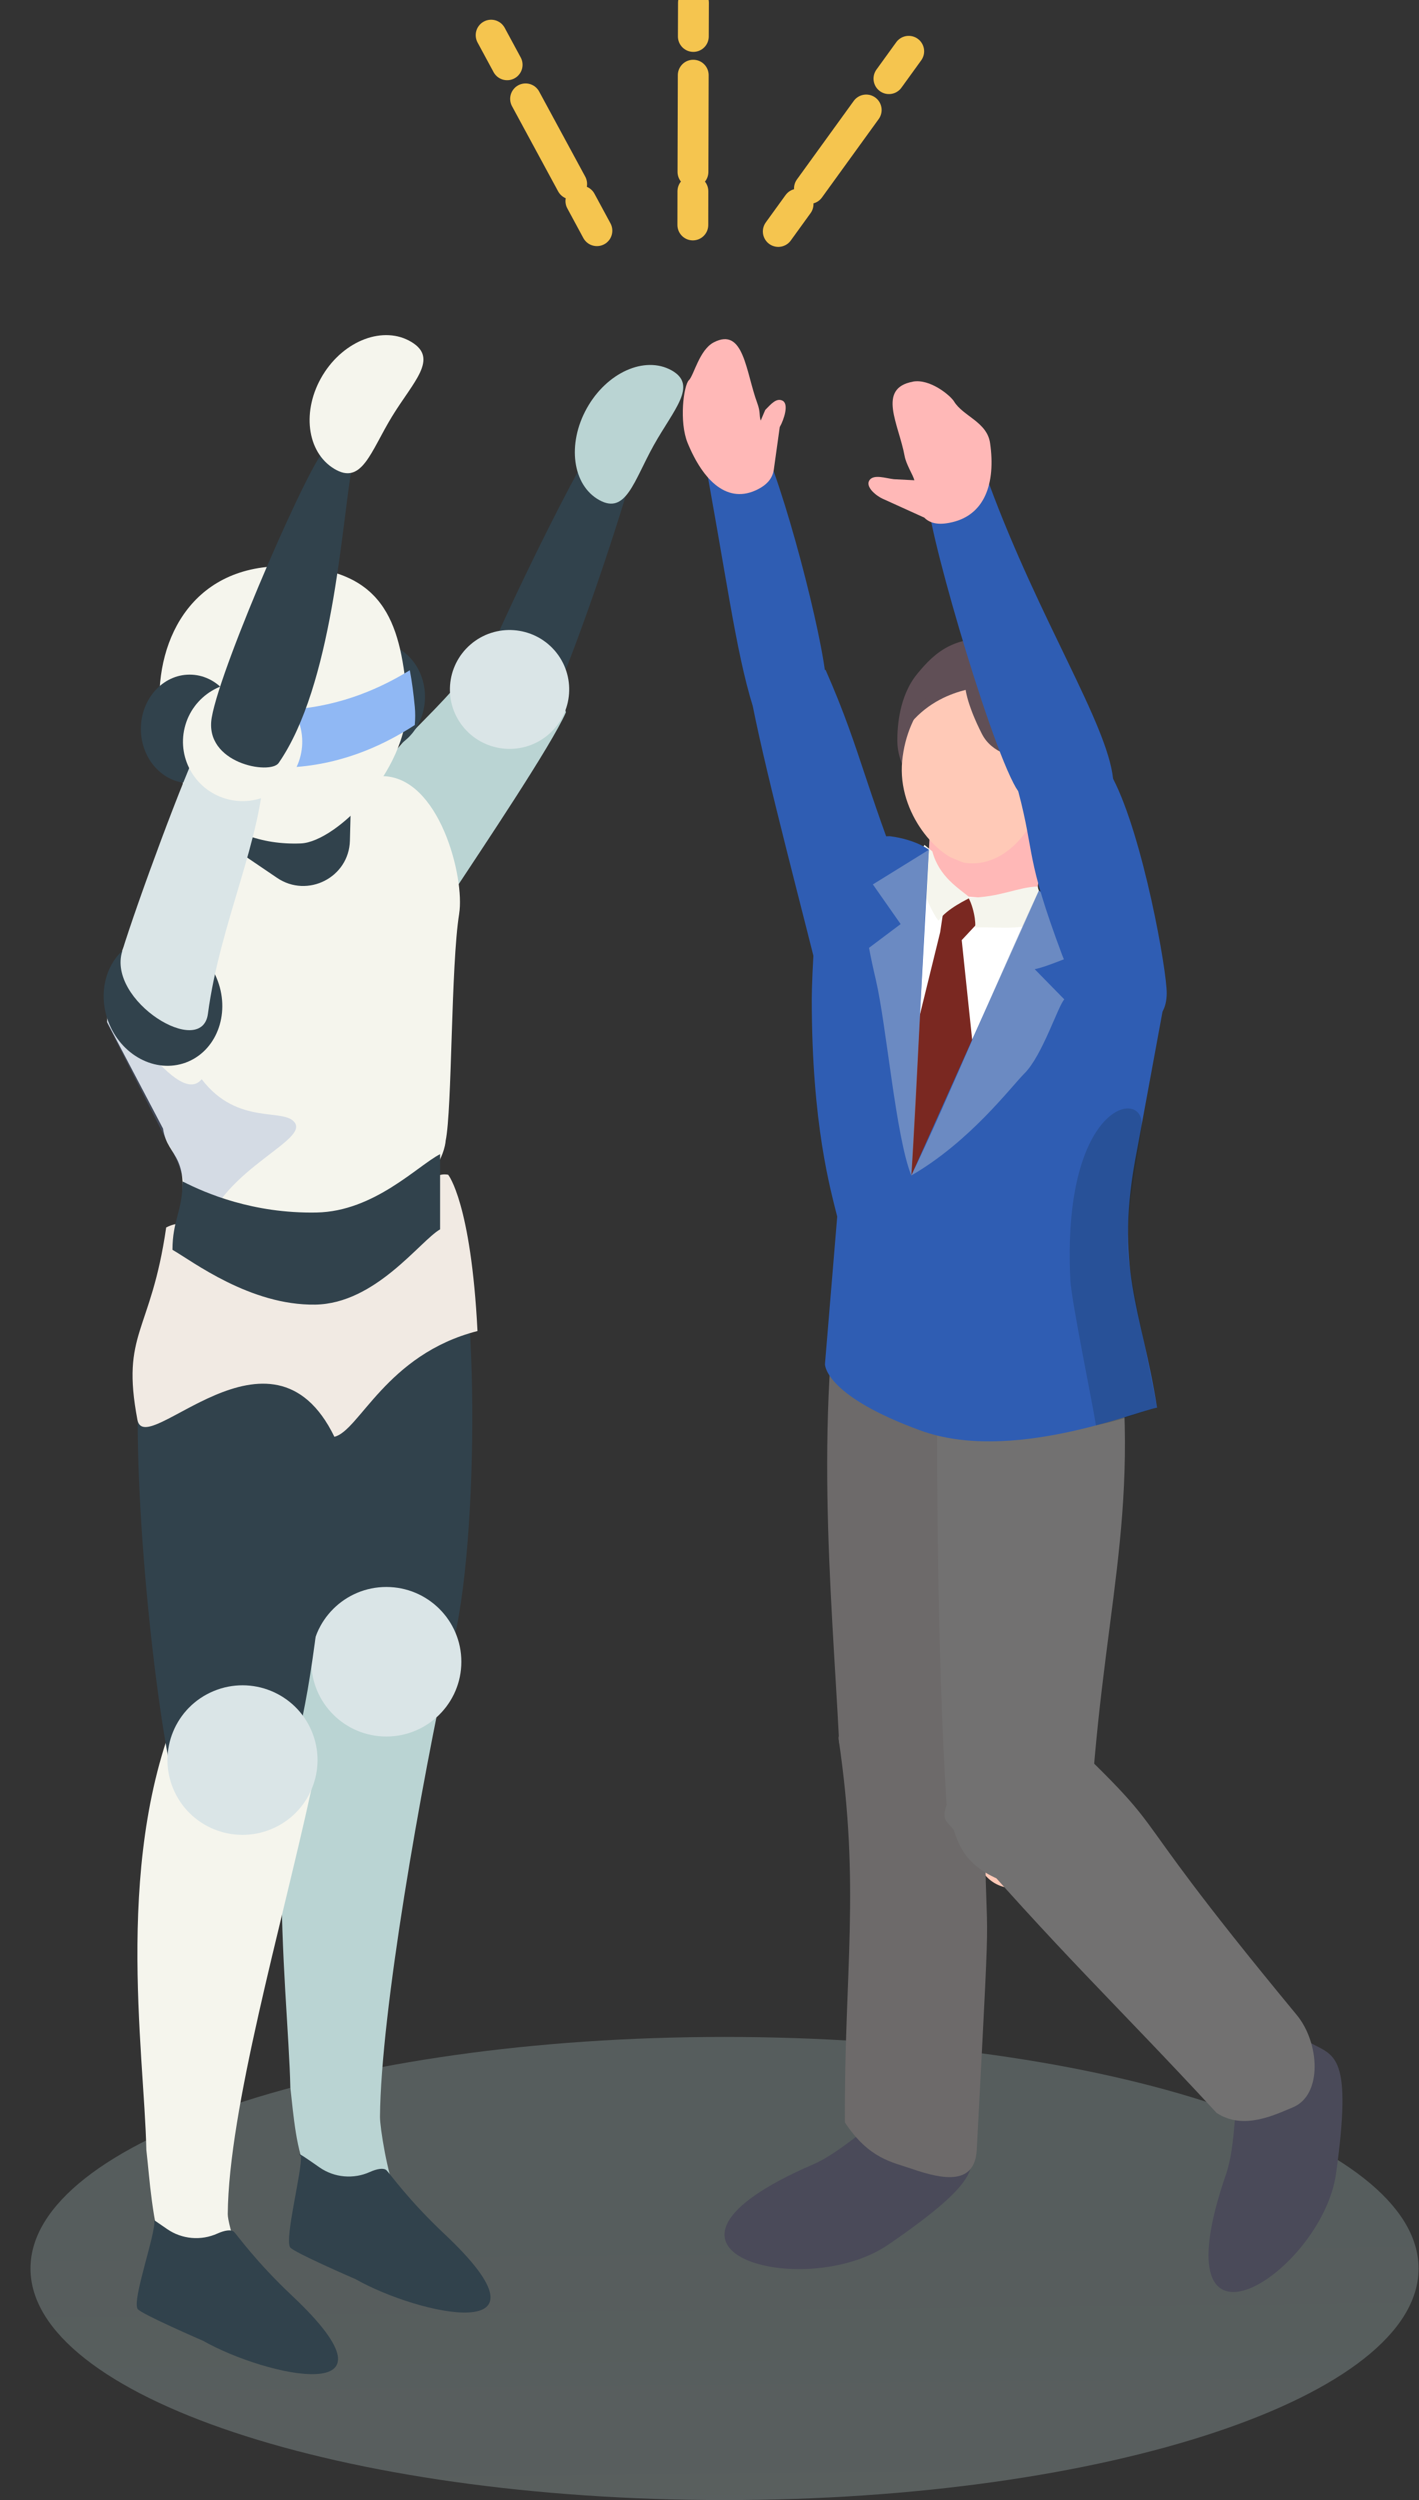
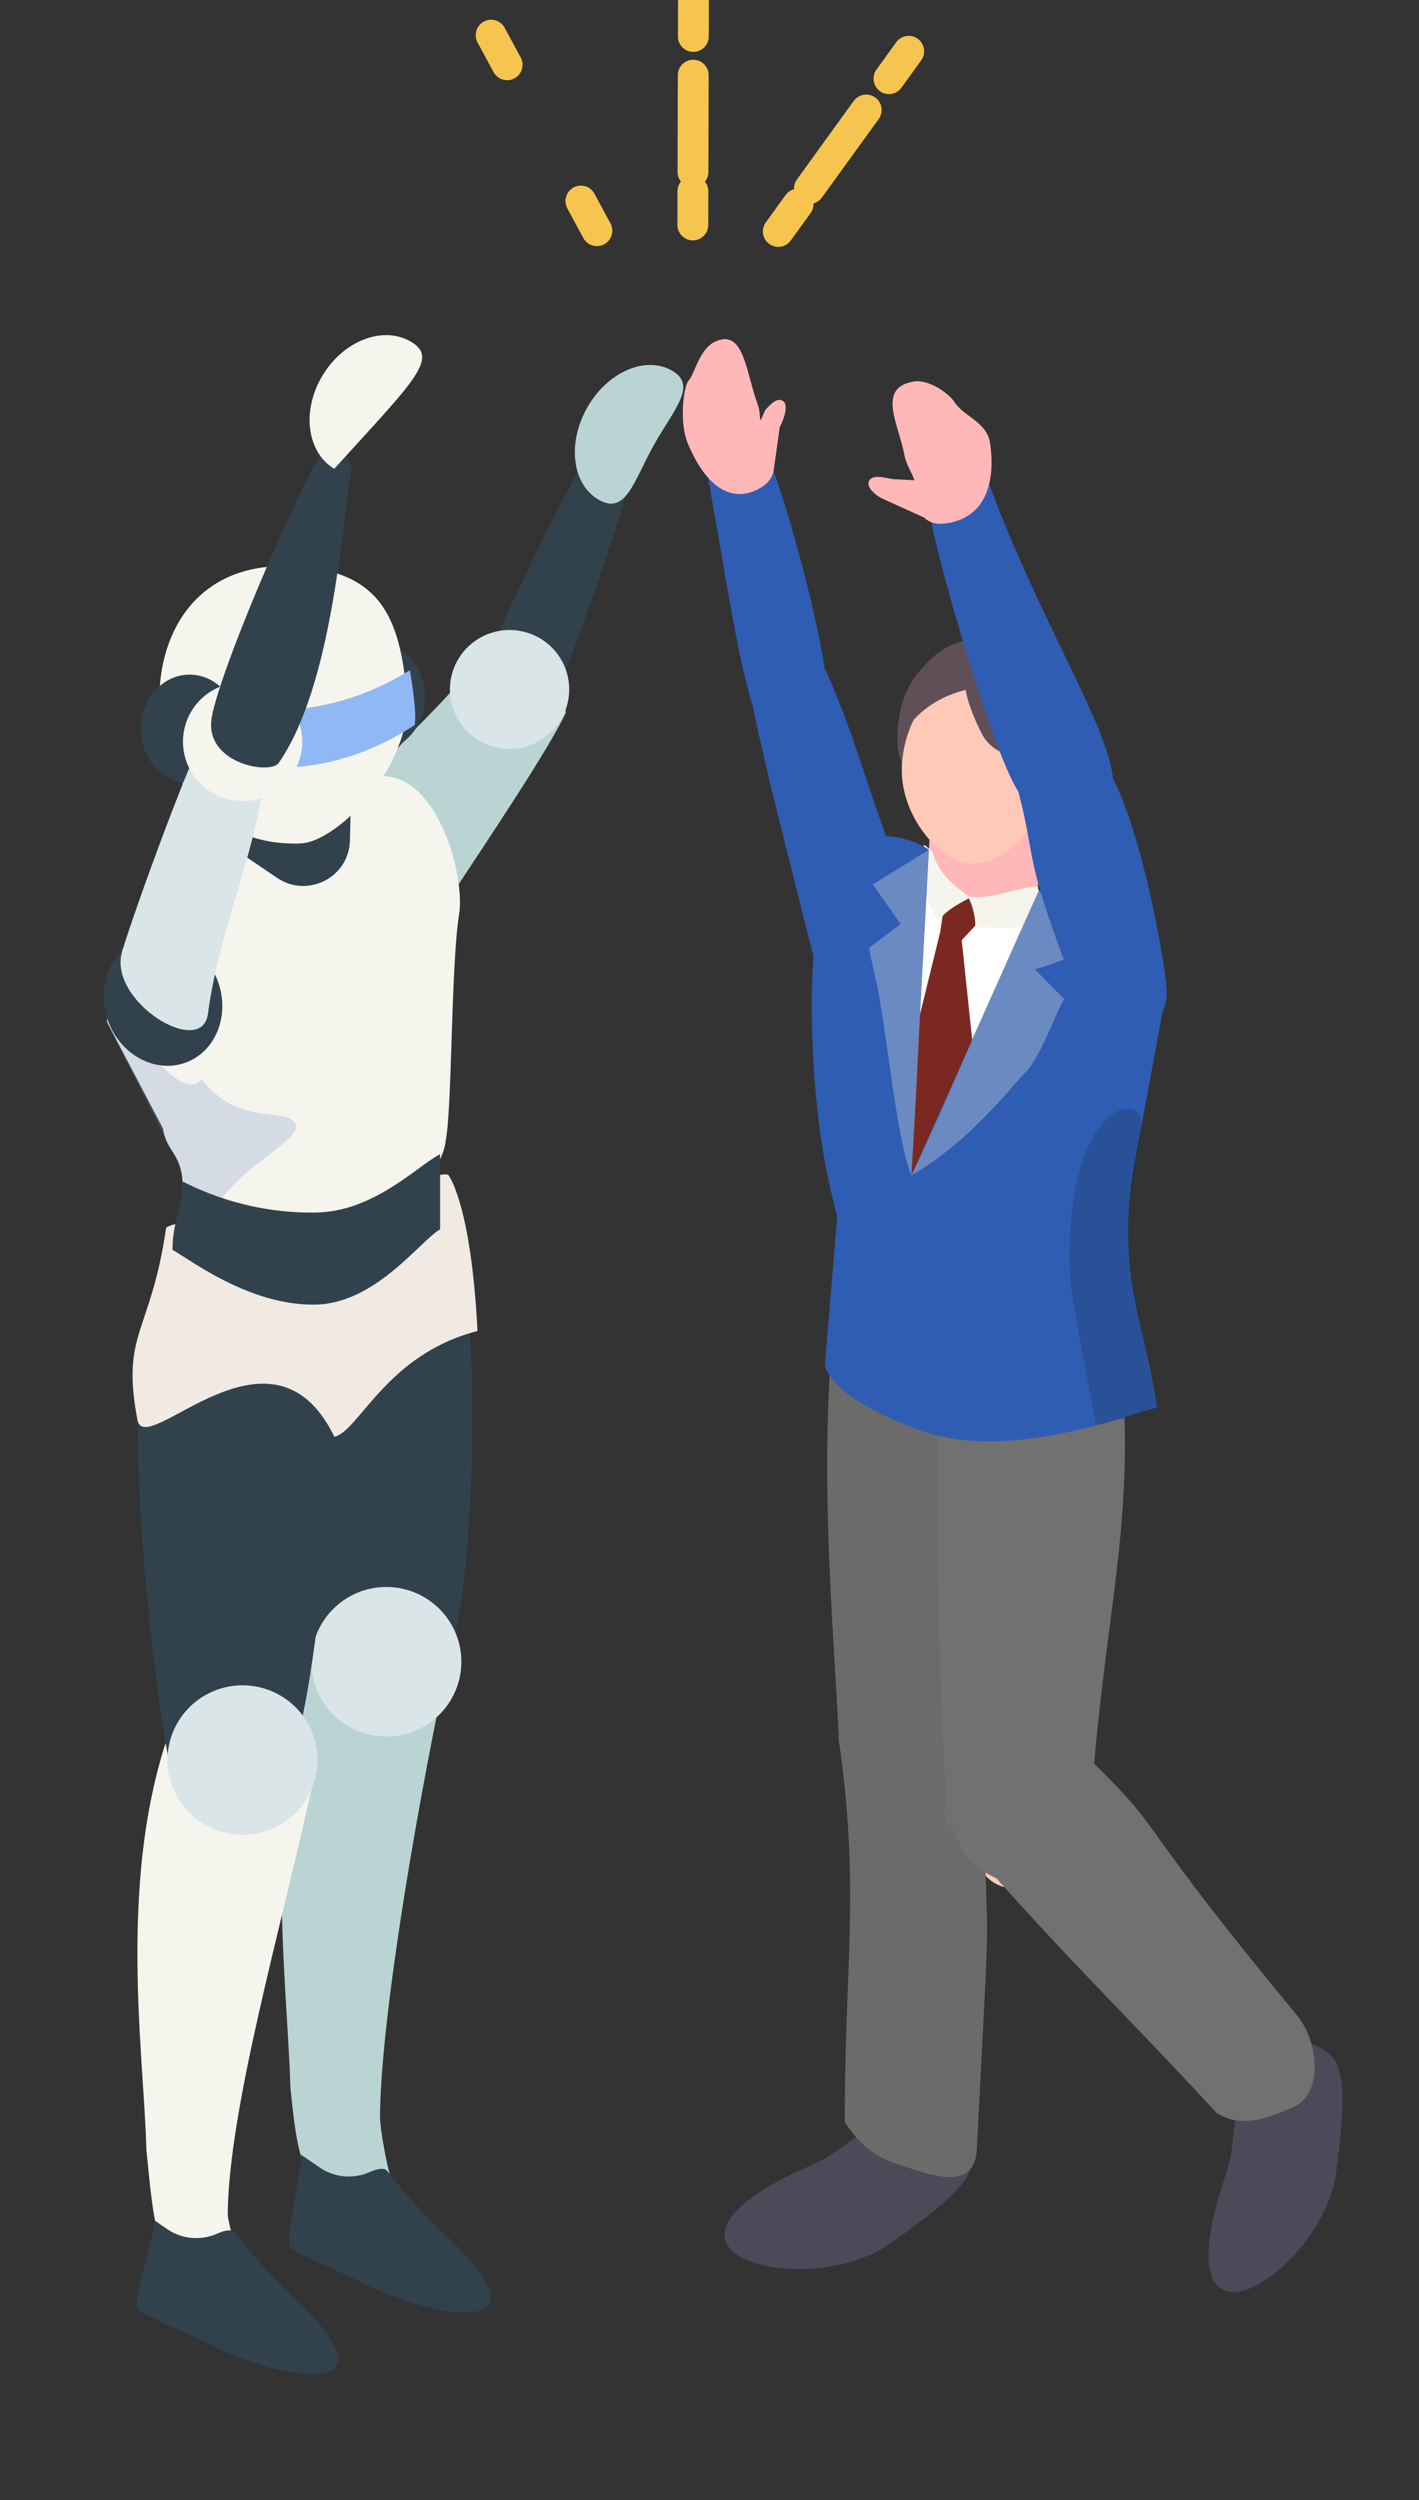
<svg xmlns="http://www.w3.org/2000/svg" width="46" height="81" viewBox="0 0 46 81" fill="none">
  <rect x="0" y="0" width="46" height="81" fill="#333333" stroke="none" />
  <g clip-path="url(#clip0_1_11953)">
-     <path opacity="0.26" d="M23.487 80.999C35.913 80.999 45.986 77.64 45.986 73.497C45.986 69.353 35.913 65.994 23.487 65.994C11.062 65.994 0.988 69.353 0.988 73.497C0.988 77.64 11.062 80.999 23.487 80.999Z" fill="url(#paint0_linear_1_11953)" />
    <path d="M14.709 28.889C15.626 27.495 17.877 24.148 18.346 23.078C18.296 22.85 18.095 22.071 17.354 21.499C16.799 21.069 15.776 21.36 15.52 21.333C14.384 22.791 13.687 23.333 13.006 24.114C11.771 25.527 10.509 27.027 9.883 27.793C8.959 28.921 13.798 30.278 14.711 28.889H14.709Z" fill="#BAD4D3" />
    <path d="M14.604 53.45C13.634 57.901 12.347 65.177 12.318 68.583C12.315 68.911 12.556 70.466 12.875 71.182C13.036 71.544 12.775 71.687 12.444 71.722C9.709 72.006 9.625 69.49 9.412 67.631C9.346 64.409 8.302 56.813 10.631 51.753C10.897 51.118 15.091 51.225 14.605 53.45H14.604Z" fill="#BAD4D3" />
    <path d="M14.546 53.717C15.558 50.767 15.54 40.981 14.643 39.839C14.264 39.357 9.813 40.02 9.287 40.056C8.789 43.496 9.593 51.241 10.185 54.074C10.352 54.782 13.8 55.901 14.548 53.717H14.546Z" fill="#31424C" />
    <path d="M12.524 56.261C13.867 56.261 14.956 55.176 14.956 53.839C14.956 52.501 13.867 51.416 12.524 51.416C11.181 51.416 10.092 52.501 10.092 53.839C10.092 55.176 11.181 56.261 12.524 56.261Z" fill="#DAE5E7" />
    <path d="M10.092 57.983C9.122 62.434 7.411 68.331 7.383 71.736C7.379 72.064 7.889 73.653 8.208 74.368C8.369 74.73 8.107 74.873 7.776 74.908C5.042 75.192 4.958 71.522 4.745 69.662C4.678 66.44 3.635 59.999 5.963 54.939C6.23 54.304 10.577 55.757 10.092 57.981V57.983Z" fill="#F5F5ED" />
    <path d="M9.442 57.026C10.454 54.076 11.211 44.17 10.312 43.026C9.933 42.545 5.146 43.208 4.619 43.243C4.122 46.684 4.925 54.429 5.518 57.261C5.684 57.969 8.694 59.208 9.442 57.026Z" fill="#31424C" />
    <path d="M14.532 38.06C13.222 37.833 14.119 41.176 10.123 41.825C6.701 42.381 6.908 38.98 5.387 39.769C4.89 43.209 3.916 43.158 4.455 46.001C4.707 47.331 8.796 42.35 10.84 46.55C11.647 46.361 12.524 43.88 15.479 43.124C15.269 38.965 14.53 38.062 14.53 38.062L14.532 38.06Z" fill="#F1EAE3" />
    <path d="M8.8 59.259C10.039 58.743 10.623 57.324 10.105 56.09C9.587 54.855 8.162 54.273 6.923 54.79C5.684 55.306 5.099 56.725 5.618 57.959C6.136 59.194 7.561 59.776 8.8 59.259Z" fill="#DAE5E7" />
    <path d="M15.375 22.361C16.085 20.379 19.518 13.416 19.844 13.577C20.282 13.793 20.384 13.935 20.821 14.131C20.382 16.028 18.773 20.834 17.848 22.876C17.553 23.254 14.865 23.784 15.375 22.361Z" fill="#31424C" />
    <path d="M21.767 11.997C22.636 12.479 21.839 13.268 21.191 14.429C20.545 15.589 20.293 16.682 19.425 16.201C18.557 15.719 18.376 14.389 19.022 13.229C19.668 12.069 20.898 11.518 21.767 11.997Z" fill="#BAD4D3" />
    <path d="M15.253 20.881C16.06 20.186 17.281 20.273 17.981 21.077C18.679 21.881 18.591 23.097 17.784 23.794C16.977 24.489 15.756 24.402 15.056 23.598C14.357 22.794 14.446 21.578 15.253 20.881Z" fill="#DAE5E7" />
    <path d="M12.197 24.332C13.069 24.332 13.777 23.545 13.777 22.574C13.777 21.603 13.069 20.816 12.197 20.816C11.324 20.816 10.617 21.603 10.617 22.574C10.617 23.545 11.324 24.332 12.197 24.332Z" fill="#31424C" />
    <path d="M14.886 29.599C14.614 31.278 14.659 35.968 14.446 36.961C14.446 36.961 14.414 38.578 11.243 40.159C8.03 41.761 5.591 40.556 5.749 39.813C6.282 37.3 5.436 37.594 5.285 36.565L3.472 33.116C3.472 30.924 4.729 28.904 6.754 27.826L7.266 27.555L11.177 25.474C11.565 25.266 11.98 25.163 12.383 25.146C14.24 25.146 15.074 28.432 14.885 29.599H14.886Z" fill="#F5F5ED" />
    <path d="M11.391 25.371L11.343 27.237C11.313 28.428 9.97 29.111 8.982 28.442L7.494 27.433C7.494 27.433 11.012 25.387 11.391 25.371Z" fill="#31424C" />
    <path d="M11.245 22.314H7.891V27.325H11.245V22.314Z" fill="#31424C" />
    <path d="M13.185 22.479C13.408 24.802 10.933 27.278 9.752 27.326C7.148 27.433 5.418 25.522 5.194 23.199C4.97 20.877 6.126 18.342 9.181 18.342C12.447 18.342 12.963 20.156 13.186 22.479H13.185Z" fill="#F5F5ED" />
    <path opacity="0.24" d="M9.568 36.391C9.244 35.861 7.717 36.507 6.538 34.965C5.672 36.013 3.474 31.781 3.474 33.154L5.389 36.931C5.455 37.091 5.808 37.546 5.996 38.457C6.319 38.605 5.792 38.473 7.202 38.812C7.331 38.072 6.445 41.19 6.513 40.443C6.729 38.063 9.961 37.036 9.568 36.391Z" fill="#708DC9" />
    <path d="M7.059 31.78C7.467 32.88 7.003 34.064 6.022 34.426C5.042 34.787 3.916 34.188 3.508 33.089C3.1 31.989 3.564 30.805 4.544 30.443C5.525 30.081 6.651 30.68 7.059 31.78Z" fill="#31424C" />
    <path d="M13.446 22.893C13.406 22.481 13.356 22.087 13.285 21.715C12.417 22.248 11.116 22.872 9.45 22.986C8.004 23.086 6.262 22.638 5.459 22.462C5.419 22.843 5.418 23.23 5.453 23.613C5.478 23.873 5.523 24.128 5.586 24.374C6.409 24.576 7.835 24.95 9.45 24.859C11.221 24.759 12.581 24.05 13.446 23.49C13.464 23.291 13.465 23.091 13.446 22.891V22.893Z" fill="#90B8F4" />
    <path d="M6.148 25.373C7.02 25.373 7.728 24.586 7.728 23.615C7.728 22.644 7.02 21.857 6.148 21.857C5.275 21.857 4.567 22.644 4.567 23.615C4.567 24.586 5.275 25.373 6.148 25.373Z" fill="#31424C" />
    <path d="M14.267 39.829C13.614 40.205 12.177 42.237 10.219 42.268C8.116 42.3 6.244 40.868 5.591 40.492C5.591 39.533 5.919 39.234 5.919 38.277C6.652 38.653 8.202 39.323 10.262 39.284C12.132 39.25 13.543 37.763 14.267 37.393V39.831V39.829Z" fill="#31424C" />
    <path d="M9.471 74.381C8.302 73.283 7.692 72.415 7.588 72.311C7.497 72.221 7.275 72.262 7.05 72.363C6.518 72.604 5.897 72.55 5.418 72.219C5.185 72.058 5.004 71.934 5.004 71.934C5.052 72.374 4.279 74.5 4.46 74.805C4.553 74.962 6.584 75.839 6.584 75.839C8.63 77.001 13.358 78.037 9.471 74.381Z" fill="#31424C" />
    <path d="M14.416 72.386C13.247 71.288 12.637 70.42 12.533 70.317C12.442 70.226 12.22 70.267 11.994 70.368C11.463 70.609 10.842 70.555 10.362 70.224C10.13 70.063 9.519 69.627 9.754 69.86C9.802 70.3 9.224 72.504 9.403 72.808C9.496 72.965 11.527 73.842 11.527 73.842C13.573 75.005 18.301 76.04 14.414 72.384L14.416 72.386Z" fill="#31424C" />
    <path d="M3.961 30.816C4.46 29.197 5.978 25.092 6.515 24.031C7.587 24.188 7.495 24.57 8.569 24.726C8.521 27.152 7.139 29.857 6.74 32.848C6.543 34.315 3.463 32.429 3.963 30.816H3.961Z" fill="#DAE5E7" />
    <path d="M9.744 24.482C9.994 23.448 9.356 22.408 8.319 22.159C7.281 21.909 6.237 22.544 5.986 23.578C5.735 24.611 6.373 25.652 7.411 25.901C8.449 26.151 9.493 25.515 9.744 24.482Z" fill="#F5F5ED" />
    <path d="M6.864 23.247C7.162 21.517 10.18 14.665 10.538 14.591C11.314 14.433 11.105 14.499 11.4 15.174C11.069 17.092 10.777 22.205 9.033 24.72C8.759 25.114 6.606 24.736 6.864 23.247Z" fill="#31424C" />
-     <path d="M10.835 15.189C11.731 15.731 12.011 14.64 12.701 13.506C13.392 12.371 14.235 11.622 13.338 11.08C12.442 10.538 11.153 11.02 10.463 12.153C9.772 13.289 9.938 14.647 10.835 15.189Z" fill="#F5F5ED" />
+     <path d="M10.835 15.189C13.392 12.371 14.235 11.622 13.338 11.08C12.442 10.538 11.153 11.02 10.463 12.153C9.772 13.289 9.938 14.647 10.835 15.189Z" fill="#F5F5ED" />
    <path d="M29.892 30.097C27.999 25.494 27.988 24.482 26.761 21.699C25.687 22.011 25.483 22.585 24.407 22.897C24.883 25.286 26.061 29.687 26.659 32.131C27.083 33.865 30.662 31.97 29.891 30.097H29.892Z" fill="#2F5DB3" />
    <path d="M26.782 22.104C26.685 20.644 25.392 15.647 24.604 14.111C24.218 13.357 23.067 13.394 22.689 14.043C23.564 18.719 23.835 21.041 24.409 22.897C24.556 23.373 26.888 23.679 26.782 22.104Z" fill="#2F5DB3" />
    <path d="M22.333 12.319C22.498 12.149 22.673 11.333 23.138 11.092C24.117 10.584 24.175 12.05 24.549 13.062C24.658 13.356 24.602 13.44 24.66 13.627L24.806 13.283C24.982 13.107 25.163 12.877 25.37 12.983C25.578 13.091 25.417 13.59 25.277 13.837L25.084 15.221C25.044 15.472 24.898 15.682 24.577 15.848C23.598 16.356 22.798 15.593 22.288 14.344C22.015 13.672 22.156 12.497 22.333 12.315V12.319Z" fill="#FFB8B7" />
    <path d="M28.012 57.553C27.117 54.98 26.804 46.423 27.584 45.422C27.913 44.999 31.535 46.625 31.994 46.653C32.441 49.659 31.591 55.058 31.083 57.538C30.939 58.156 28.672 59.459 28.012 57.553Z" fill="#FFB8B7" />
    <path d="M31.621 60.177C30.737 57.598 30.458 49.044 31.244 48.044C31.575 47.623 35.19 49.263 35.65 49.295C36.084 52.302 35.213 57.698 34.694 60.175C34.549 60.794 32.276 62.086 31.621 60.179V60.177Z" fill="#FFC9B7" />
    <path d="M28.786 72.731C31.993 70.533 31.573 70.143 31.36 69.28C30.54 65.968 28.201 69.33 26.361 70.123C19.838 72.938 26.082 74.583 28.786 72.729V72.731Z" fill="#4A4A59" />
    <path d="M27.389 68.763C28.169 69.948 28.937 70.052 29.554 70.266C30.581 70.621 31.603 70.806 31.664 69.645C32.21 59.23 31.925 64.918 31.916 57.31C31.916 57.31 27.056 55.48 27.185 56.342C27.901 61.169 27.364 63.858 27.389 68.763Z" fill="#6D6A6A" />
    <path d="M27.203 56.461C27.496 57.336 27.491 58.244 28.819 58.852C30.231 59.497 31.977 58.556 32.004 57.531C32.244 48.331 33.787 47.361 32.938 40.908L27.466 39.688C26.353 45.636 26.95 51.493 27.204 56.463L27.203 56.461Z" fill="#6D6A6A" />
    <path d="M43.313 70.41C43.844 66.569 43.272 66.615 42.489 66.191C39.479 64.562 40.398 68.548 39.746 70.437C37.436 77.132 42.865 73.649 43.313 70.41Z" fill="#4A4A59" />
    <path d="M30.683 58.437C30.966 59.312 30.961 60.219 32.24 60.827C33.602 61.472 35.258 60.531 35.31 59.506C35.673 52.182 37.026 49.337 36.21 42.884L30.547 40.185C30.483 40.92 30.369 41.665 30.369 42.441C30.369 47.474 30.369 53.387 30.683 58.437Z" fill="#727171" />
    <path d="M39.444 68.459C40.308 69.026 41.326 68.518 41.911 68.275C42.882 67.873 42.779 66.179 42.037 65.283C35.379 57.231 38.832 60.297 33.269 55.031C33.269 55.031 30.114 58.356 30.689 59.021C34.427 63.345 36.108 64.851 39.442 68.459H39.444Z" fill="#727171" />
    <path d="M29.73 21.838C30.331 21.1 31.007 20.511 32.552 20.736C35.254 21.13 35.159 23.091 35.132 23.64C35.025 25.896 31.85 27.601 30.522 26.214C30.152 25.827 29.089 25.185 29.089 23.987C29.089 23.543 29.146 22.552 29.73 21.838Z" fill="#604F56" />
    <path d="M26.492 31.19C26.766 32.659 27.387 36.869 27.602 37.737L28.171 40.969C28.171 40.969 26.968 42.154 30.157 43.536C33.389 44.937 35.344 43.675 36.092 43.528C35.594 40.338 34.673 39.749 35.254 36.741L36.863 33.746C36.863 31.83 36.713 30.578 34.674 29.637L34.159 29.4L30.224 27.582C29.832 27.398 29.415 27.309 29.01 27.295C27.14 27.295 26.302 30.167 26.492 31.188V31.19Z" fill="white" />
    <path d="M30.111 27.531L33.597 29.164L33.917 26.073L30.275 24.773L30.111 27.531Z" fill="#FFB8B7" />
    <path d="M29.246 24.659C29.084 26.356 30.433 27.832 31.288 27.955C32.572 28.14 33.76 26.802 33.923 25.105C34.086 23.408 33.171 21.932 31.881 21.809C30.589 21.686 29.409 22.962 29.246 24.659Z" fill="#FFC9B7" />
    <path d="M33.42 25.567C33.386 25.927 33.672 26.241 33.853 26.267C34.125 26.307 34.377 26.023 34.413 25.661C34.447 25.301 34.254 24.988 33.98 24.961C33.706 24.934 33.456 25.205 33.42 25.567Z" fill="#FFC9B7" />
    <path d="M34.681 24.454C34.775 24.504 32.469 25.025 31.832 23.78C31.337 22.811 31.242 22.187 31.308 22.105C33.014 19.971 34.102 24.144 34.68 24.454H34.681Z" fill="#604F56" />
    <path d="M29.314 23.7C30.401 22.119 32.165 22.329 32.067 22.135C31.067 20.155 28.549 24.814 29.314 23.7Z" fill="#604F56" />
    <path d="M30.111 27.531C30.116 27.742 30.277 28.323 30.986 28.984C31.467 29.118 32.776 29.103 33.676 29.041C33.676 29.041 30.442 27.546 30.109 27.531H30.111Z" fill="#FFB8B7" />
    <path d="M32.176 29.391L30.687 28.801L30.478 30.202L28.386 38.713L32.015 38.446L31.176 30.459L32.176 29.391Z" fill="#7A2821" />
    <path d="M31.394 29.084C32.398 29.084 33.006 28.733 33.642 28.723C33.642 28.855 33.95 29.434 33.914 29.53C33.645 30.266 32.317 29.997 31.585 30.054C31.653 30.11 31.618 29.5 31.394 29.084Z" fill="#F5F5ED" />
    <path d="M31.448 29.086C31.084 28.781 30.444 28.41 30.224 27.585L29.969 27.373C29.39 28.241 30.401 29.87 30.429 29.826C30.689 29.439 31.401 29.115 31.446 29.086H31.448Z" fill="#F5F5ED" />
    <path d="M27.14 39.416C26.927 38.548 26.315 36.454 26.315 32.368C26.315 31.716 26.438 28.723 26.777 28.181C26.972 27.867 27.859 27.092 28.849 27.092C29.692 27.201 30.111 27.53 30.111 27.53L29.542 38.086L33.677 28.857C37.672 30.473 36.874 30.81 37.165 32.243C37.269 32.758 37.992 32.138 37.72 32.589L36.863 37.24C36.093 41.11 37.011 42.414 37.509 45.605C36.761 45.751 32.749 47.407 29.837 46.345C26.872 45.263 26.744 44.304 26.743 44.195L27.14 39.418V39.416Z" fill="#2F5DB3" />
    <path opacity="0.21" d="M37.012 36.432C36.933 37.455 36.369 39.607 36.616 41.006C36.97 43.001 37.176 43.881 37.509 45.605C37.164 45.674 36.768 45.911 35.528 46.181C35.429 45.532 34.73 42.133 34.698 41.478C34.417 35.797 37.038 35.232 37.012 36.432Z" fill="#112232" />
    <path opacity="0.53" d="M33.677 28.855C33.88 29.026 34.429 29.529 34.655 29.827C34.896 30.146 35.152 30.59 35.254 30.829C34.757 30.934 34.041 31.296 33.543 31.401L34.502 32.379C34.304 32.577 33.792 34.197 33.212 34.775C32.779 35.206 31.448 36.984 29.542 38.084C30.642 35.83 32.634 31.03 33.677 28.854V28.855Z" fill="#A1B1D0" />
    <path opacity="0.53" d="M30.111 27.531L28.296 28.654L29.196 29.939L28.171 30.709C28.235 31.048 28.309 31.39 28.391 31.738C28.74 33.235 29.037 36.833 29.543 38.087C29.717 35.644 29.939 29.975 30.113 27.531H30.111Z" fill="#A1B1D0" />
    <path d="M34.431 30.938C33.223 27.712 33.563 27.73 33.008 25.633C33.894 24.954 35.197 25.91 36.083 25.23C37.058 27.113 37.833 31.471 37.822 32.191C37.795 34.022 35.186 32.958 34.431 30.938Z" fill="#2F5DB3" />
    <path d="M32.942 25.535C32.024 23.967 29.873 16.441 30.111 16.152C30.628 15.525 31.381 15.354 32.072 15.699C33.703 20.111 35.893 23.443 36.083 25.229C36.135 25.717 33.733 26.885 32.944 25.535H32.942Z" fill="#2F5DB3" />
    <path d="M29.594 12.366C28.418 12.58 29.137 13.749 29.323 14.765C29.377 15.059 29.595 15.38 29.642 15.56L28.98 15.526C28.724 15.499 28.319 15.351 28.182 15.563C28.046 15.776 28.405 16.077 28.665 16.182L29.962 16.77C30.132 16.94 30.378 17.013 30.764 16.941C31.94 16.727 32.28 15.642 32.096 14.357C31.997 13.667 31.219 13.487 30.927 13.006C30.812 12.817 30.15 12.262 29.592 12.364L29.594 12.366Z" fill="#FFB8B7" />
    <path d="M15.921 1.139L16.44 2.099" stroke="#F5C54F" stroke-miterlimit="10" stroke-linecap="round" />
-     <path d="M17.038 3.203L18.532 5.961" stroke="#F5C54F" stroke-miterlimit="10" stroke-linecap="round" stroke-dasharray="6.89 3.45" />
    <path d="M18.831 6.514L19.35 7.474" stroke="#F5C54F" stroke-miterlimit="10" stroke-linecap="round" />
    <path d="M22.48 0.09L22.476 1.181" stroke="#F5C54F" stroke-miterlimit="10" stroke-linecap="round" />
    <path d="M22.473 2.436L22.464 5.569" stroke="#F5C54F" stroke-miterlimit="10" stroke-linecap="round" stroke-dasharray="6.89 3.45" />
    <path d="M22.462 6.197L22.46 7.288" stroke="#F5C54F" stroke-miterlimit="10" stroke-linecap="round" />
    <path d="M29.458 1.662L28.817 2.548" stroke="#F5C54F" stroke-miterlimit="10" stroke-linecap="round" />
    <path d="M28.08 3.564L26.24 6.106" stroke="#F5C54F" stroke-miterlimit="10" stroke-linecap="round" stroke-dasharray="6.89 3.45" />
    <path d="M25.871 6.613L25.23 7.499" stroke="#F5C54F" stroke-miterlimit="10" stroke-linecap="round" />
  </g>
  <defs>
    <linearGradient id="paint0_linear_1_11953" x1="23.477" y1="72.443" x2="23.809" y2="103.782" gradientUnits="userSpaceOnUse">
      <stop stop-color="#BAD4D3" />
      <stop offset="0.21" stop-color="#C0D8D7" />
      <stop offset="0.51" stop-color="#D3E3E3" />
      <stop offset="0.87" stop-color="#F1F6F6" />
      <stop offset="1" stop-color="white" />
    </linearGradient>
    <clipPath id="clip0_1_11953">
      <rect width="45" height="81" fill="white" transform="translate(0.988)" />
    </clipPath>
  </defs>
</svg>